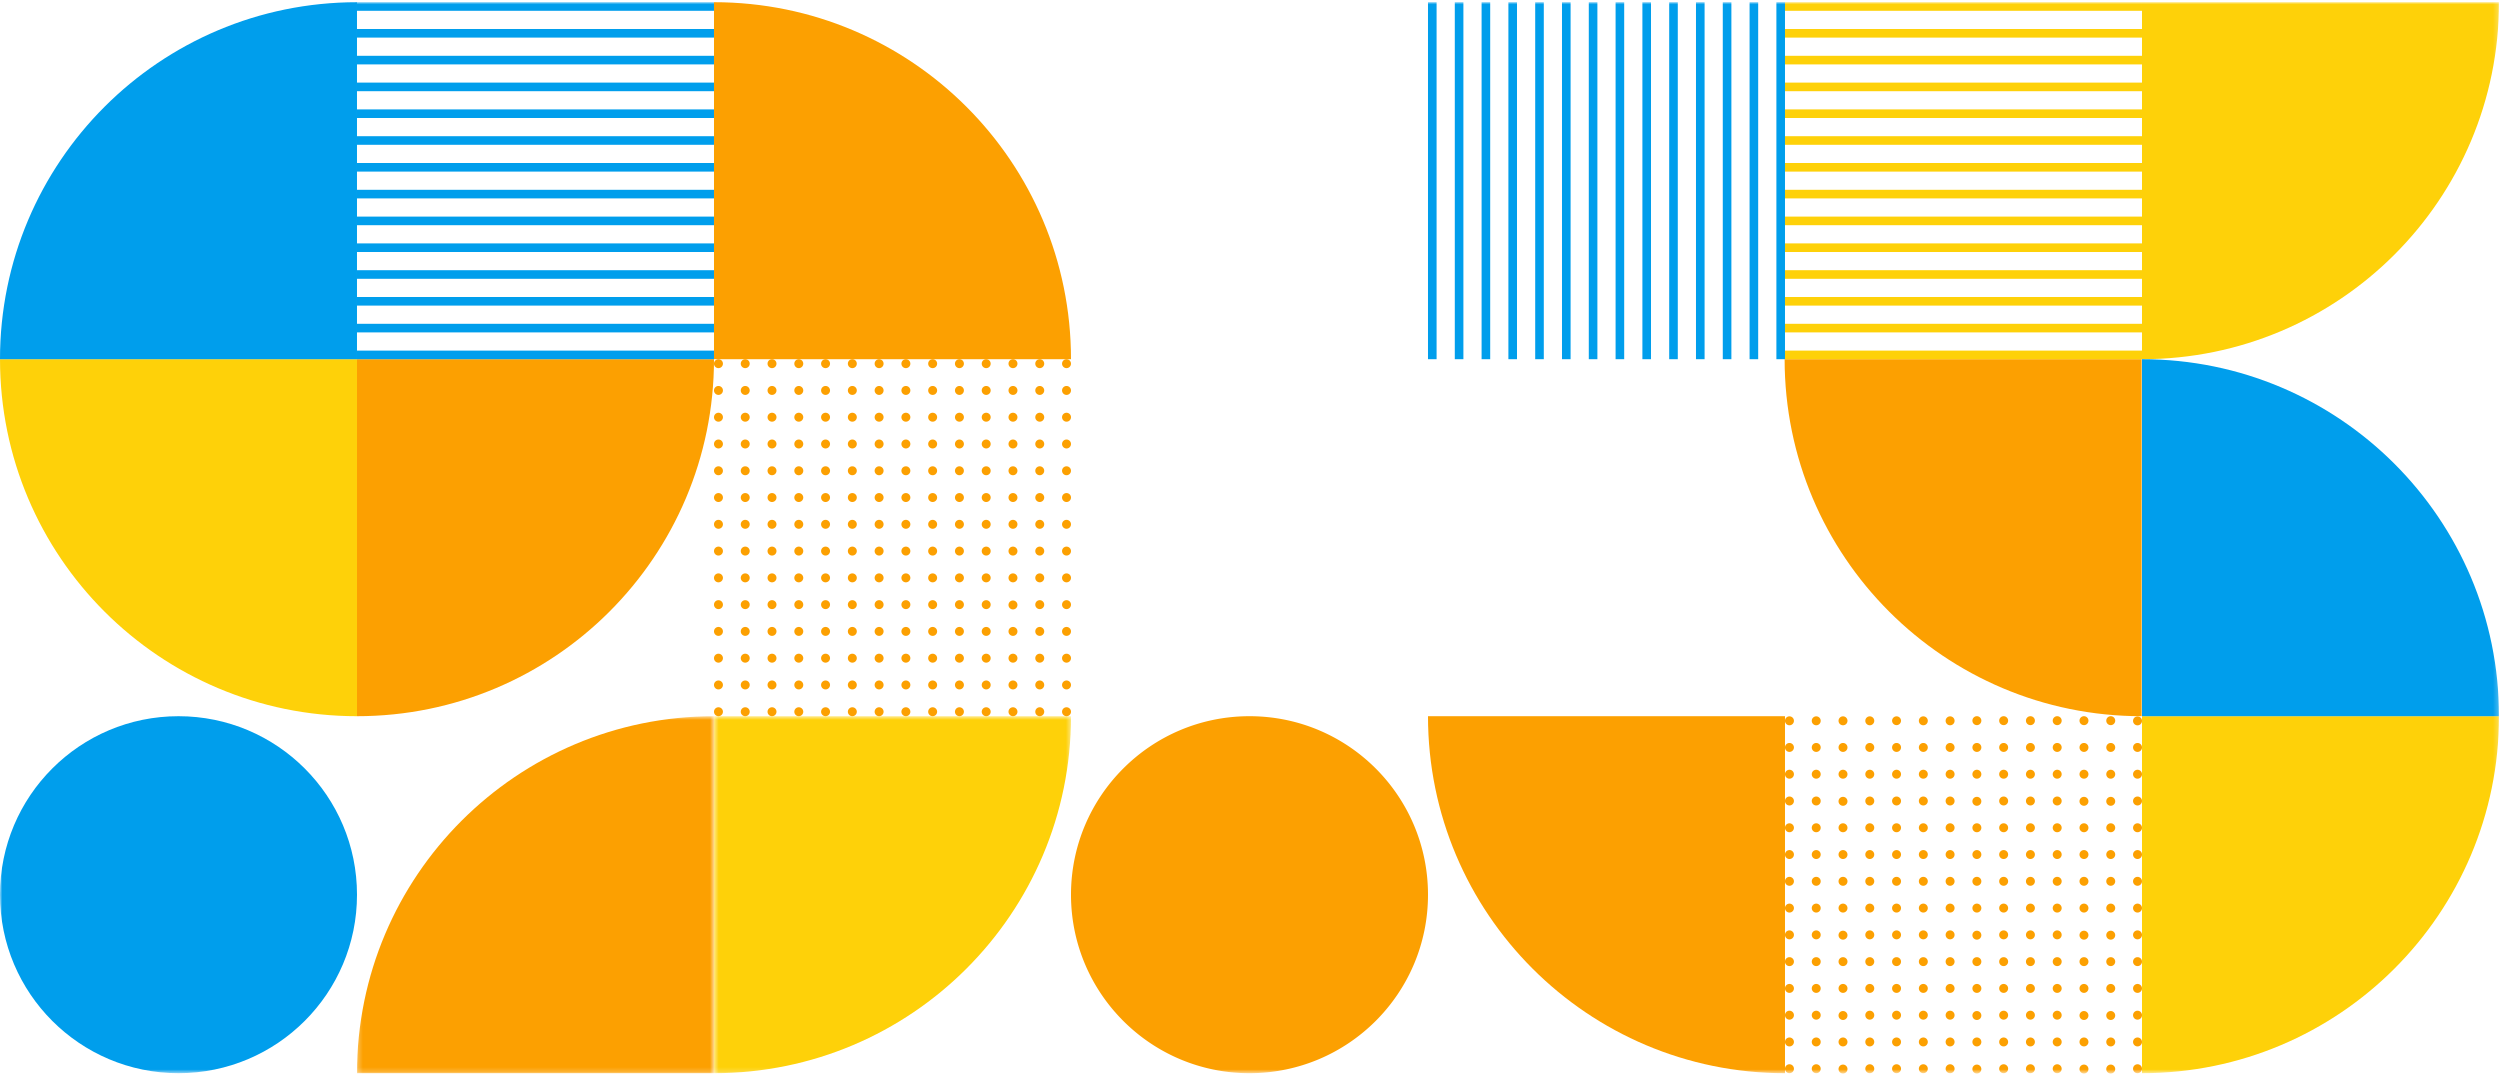
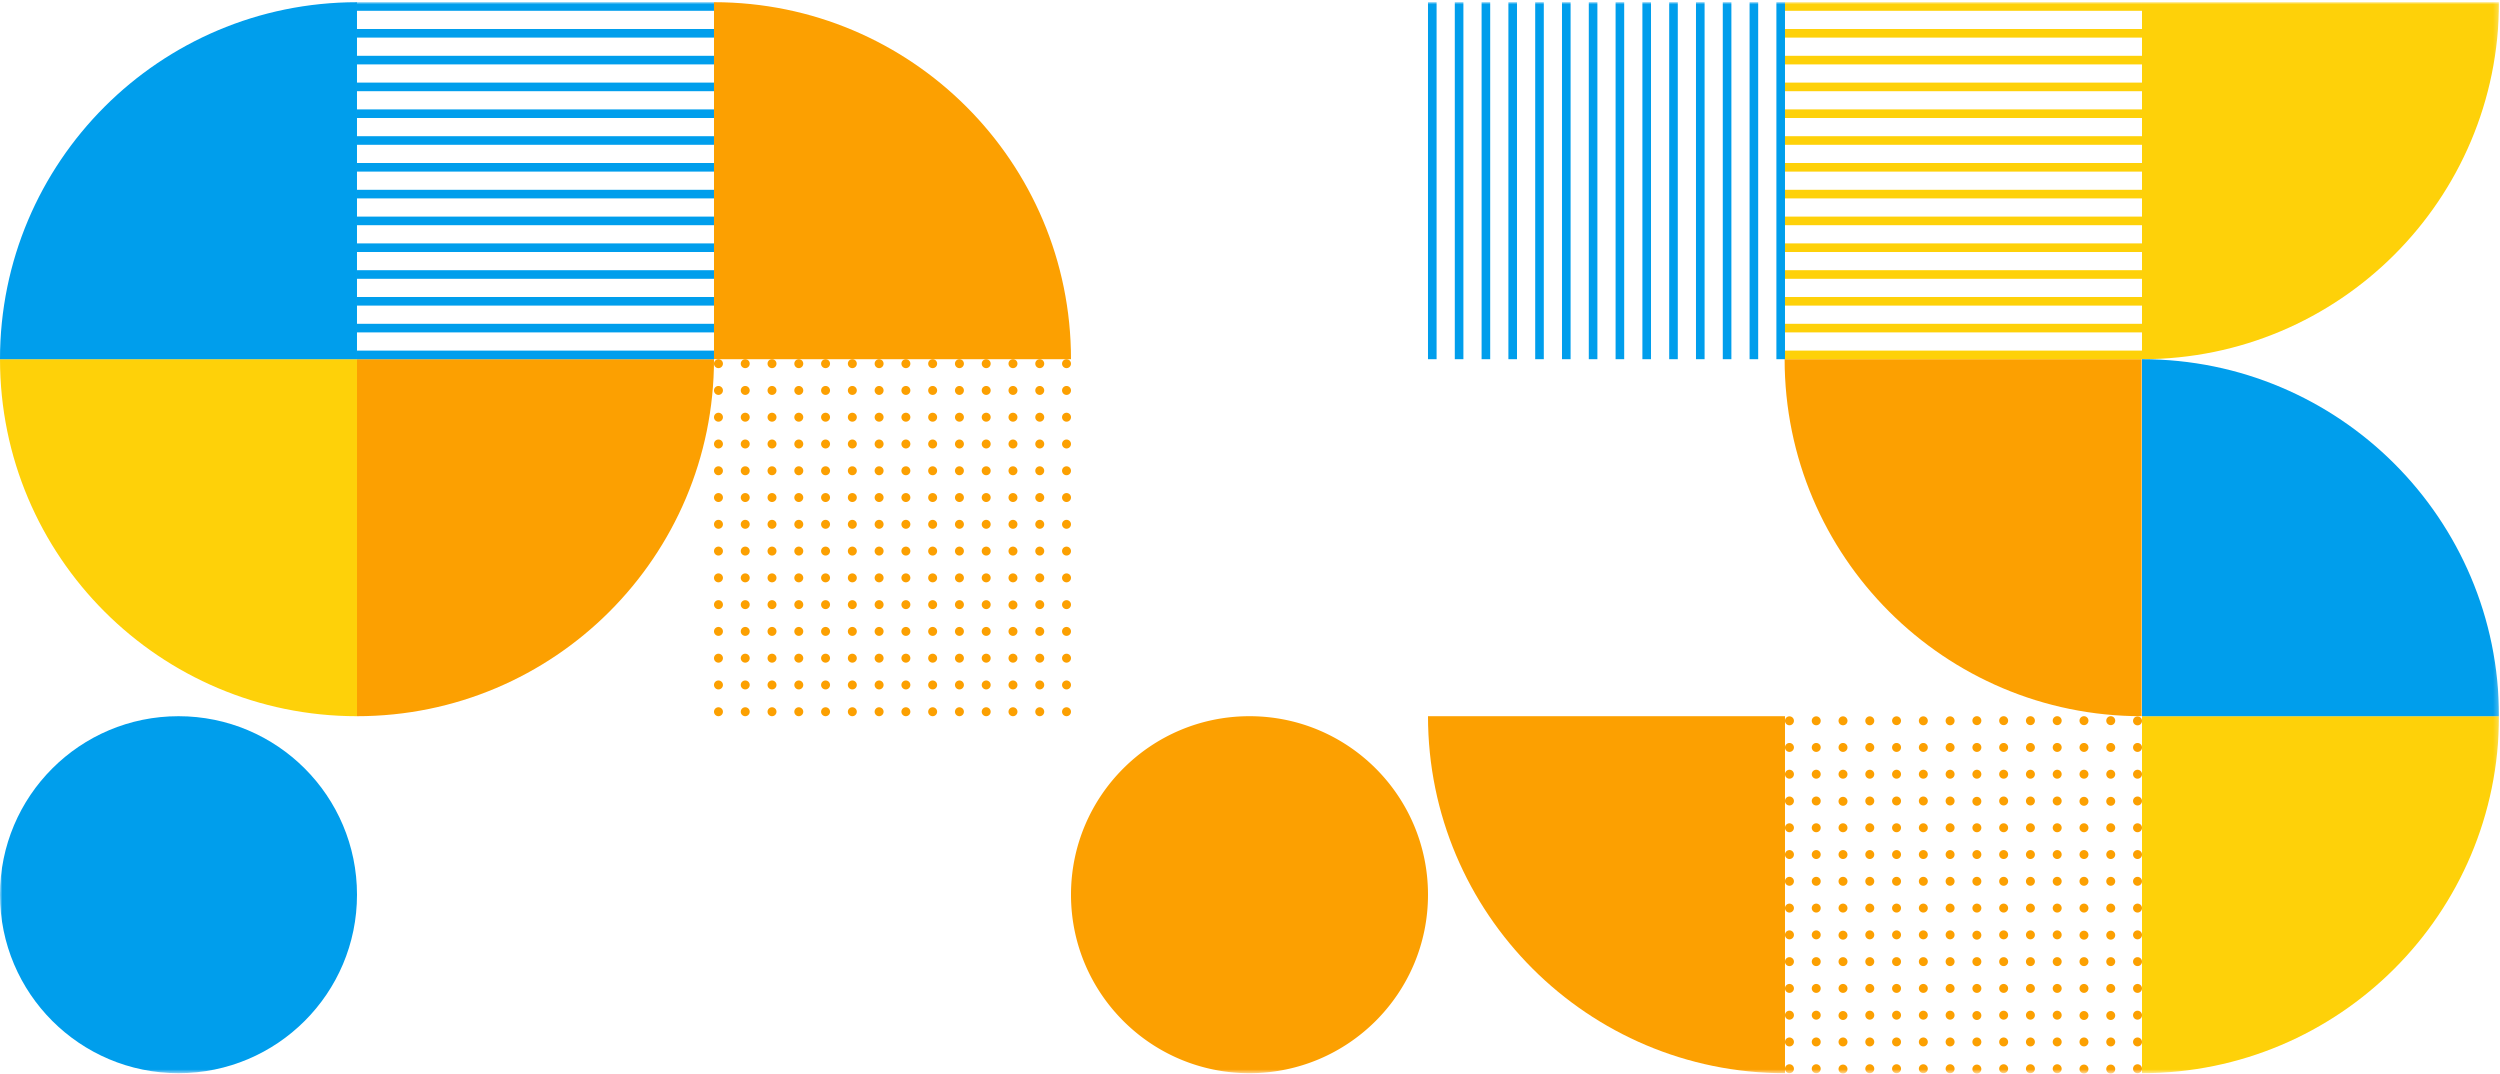
<svg xmlns="http://www.w3.org/2000/svg" xmlns:xlink="http://www.w3.org/1999/xlink" width="540" height="232">
  <defs>
-     <path id="a" d="M.486.696H77.6v77.112H.486z" />
-     <path id="c" d="M.243.696h77.11v77.112H.244z" />
    <path id="e" d="M0 231.335h539.78V0H0z" />
  </defs>
  <g transform="translate(0 .476)" fill="none" fill-rule="evenodd">
    <g transform="translate(153.737 153.527)">
      <mask id="b" fill="#fff">
        <use xlink:href="#a" />
      </mask>
-       <path d="M77.599.696c0 42.587-34.524 77.113-77.113 77.113V.696H77.6z" fill="#FED109" mask="url(#b)" />
    </g>
    <g transform="translate(76.868 153.527)">
      <mask id="d" fill="#fff">
        <use xlink:href="#c" />
      </mask>
      <path d="M.243 77.809C.243 35.222 34.767.696 77.353.696V77.81H.244z" fill="#FCA001" mask="url(#d)" />
    </g>
    <path d="M77.112 154.223c-42.587 0-77.11-34.523-77.11-77.11h77.11v77.11z" fill="#FED109" />
    <path d="M154.223 77.112c0 42.589-34.524 77.11-77.11 77.11v-77.11h77.11zM154.223 0c42.589 0 77.112 34.524 77.112 77.111h-77.112V.001z" fill="#FCA001" />
    <path d="M0 77.112C0 34.523 34.524.002 77.11.002v77.11H0z" fill="#009EEC" />
    <mask id="f" fill="#fff">
      <use xlink:href="#e" />
    </mask>
    <path fill="#009EEC" mask="url(#f)" d="M77.112 77.112h77.11v-1.858h-77.11zM77.112 71.324h77.11v-1.858h-77.11zM77.112 65.534h77.11v-1.858h-77.11zM77.112 59.746h77.11v-1.86h-77.11zM77.112 53.958h77.11v-1.86h-77.11zM77.112 48.168h77.11v-1.859h-77.11zM77.112 42.38h77.11V40.52h-77.11zM77.112 36.591h77.11v-1.858h-77.11zM77.112 30.803h77.11v-1.858h-77.11zM77.112 25.013h77.11v-1.858h-77.11zM77.112 19.225h77.11v-1.859h-77.11zM77.112 13.437h77.11v-1.859h-77.11zM77.112 7.648h77.11V5.79h-77.11zM77.112 1.86h77.11V.002h-77.11zM77.112 192.78c0 21.294-17.261 38.555-38.556 38.555-21.294 0-38.555-17.26-38.555-38.555 0-21.295 17.26-38.556 38.555-38.556 21.295 0 38.556 17.261 38.556 38.556" />
    <path d="M308.447 192.78c0 21.294-17.261 38.555-38.556 38.555-21.294 0-38.555-17.26-38.555-38.555 0-21.295 17.261-38.556 38.555-38.556 21.295 0 38.556 17.261 38.556 38.556M154.223 78.078a.965.965 0 101.93-.002.965.965 0 00-1.93.002M154.223 83.86a.965.965 0 101.93 0 .965.965 0 00-1.93 0M154.223 89.643a.965.965 0 101.93 0 .965.965 0 00-1.93 0M154.223 95.426a.965.965 0 101.93 0 .965.965 0 00-1.93 0M154.223 101.21c0 .534.432.964.965.964a.964.964 0 10-.965-.965M154.223 106.993a.965.965 0 101.93-.001.965.965 0 00-1.93.001M154.223 112.776a.965.965 0 101.93-.001.965.965 0 00-1.93.001M154.223 118.56a.965.965 0 101.93-.002.965.965 0 00-1.93.001M154.223 124.343a.965.965 0 101.93-.001.965.965 0 00-1.93.001M154.223 130.125c0 .533.432.967.965.967a.966.966 0 10-.965-.967M154.223 135.909a.965.965 0 101.93-.001.965.965 0 00-1.93.001M154.223 141.693a.965.965 0 101.93-.001.965.965 0 00-1.93 0M154.223 147.475a.965.965 0 101.93-.001.965.965 0 00-1.93.001M154.223 153.259a.965.965 0 101.93-.001.965.965 0 00-1.93 0M160.007 78.078a.965.965 0 101.93-.002.965.965 0 00-1.93.002M160.007 83.86a.965.965 0 101.93 0 .965.965 0 00-1.93 0M160.007 89.643a.965.965 0 101.93 0 .965.965 0 00-1.93 0M160.007 95.426a.965.965 0 101.93 0 .965.965 0 00-1.93 0M160.007 101.21a.964.964 0 101.928 0 .964.964 0 00-1.928 0M160.007 106.993a.965.965 0 101.93-.001.965.965 0 00-1.93.001M160.007 112.776a.965.965 0 101.93-.001.965.965 0 00-1.93.001M160.007 118.56a.965.965 0 101.93-.002.965.965 0 00-1.93.001M160.007 124.343a.965.965 0 101.93-.001.965.965 0 00-1.93.001M160.007 130.125c0 .533.432.967.965.967a.965.965 0 10-.965-.967M160.007 135.909a.965.965 0 101.93-.001.965.965 0 00-1.93.001M160.007 141.693a.965.965 0 101.93-.001.965.965 0 00-1.93 0M160.007 147.475a.965.965 0 101.93-.001.965.965 0 00-1.93.001M160.007 153.259a.965.965 0 101.93-.001.965.965 0 00-1.93 0M165.79 78.078a.965.965 0 101.93-.002.965.965 0 00-1.93.002M165.79 83.86a.965.965 0 101.93 0 .965.965 0 00-1.93 0M165.79 89.643a.965.965 0 101.93 0 .965.965 0 00-1.93 0M165.79 95.426a.965.965 0 101.93 0 .965.965 0 00-1.93 0M165.79 101.21a.964.964 0 101.928 0 .964.964 0 00-1.928 0M165.79 106.993a.965.965 0 101.93-.001.965.965 0 00-1.93.001M165.79 112.776a.965.965 0 101.93-.001.965.965 0 00-1.93.001M165.79 118.56a.965.965 0 101.93-.002.965.965 0 00-1.93.001M165.79 124.343a.965.965 0 101.93-.001.965.965 0 00-1.93.001M165.79 130.125c0 .533.432.967.964.967a.966.966 0 10-.964-.967M165.79 135.909a.965.965 0 101.93-.001.965.965 0 00-1.93.001M165.79 141.693a.965.965 0 101.93-.001.965.965 0 00-1.93 0M165.79 147.475a.965.965 0 101.93-.001.965.965 0 00-1.93.001M165.79 153.259a.965.965 0 101.93-.001.965.965 0 00-1.93 0M171.573 78.078a.965.965 0 101.93-.002.965.965 0 00-1.93.002M171.573 83.86a.965.965 0 101.93 0 .965.965 0 00-1.93 0M171.573 89.643a.965.965 0 101.93 0 .965.965 0 00-1.93 0M171.573 95.426a.965.965 0 101.93 0 .965.965 0 00-1.93 0M171.573 101.21a.964.964 0 101.934 0 .964.964 0 00-1.934 0M171.573 106.993a.965.965 0 101.93-.001.965.965 0 00-1.93.001M171.573 112.776a.965.965 0 101.93-.001.965.965 0 00-1.93.001M171.573 118.56a.965.965 0 101.93-.002.965.965 0 00-1.93.001M171.573 124.343a.965.965 0 101.93-.001.965.965 0 00-1.93.001M171.573 130.125c0 .533.432.967.964.967a.966.966 0 10-.965-.967M171.573 135.909a.965.965 0 101.93-.001.965.965 0 00-1.93.001M171.573 141.693a.965.965 0 101.93-.001.965.965 0 00-1.93 0M171.573 147.475a.965.965 0 101.93-.001.965.965 0 00-1.93.001M171.573 153.259a.965.965 0 101.93-.001.965.965 0 00-1.93 0M177.356 78.078a.965.965 0 101.93-.002.965.965 0 00-1.93.002M177.356 83.86a.965.965 0 101.93 0 .965.965 0 00-1.93 0M177.356 89.643a.965.965 0 101.93 0 .965.965 0 00-1.93 0M177.356 95.426a.965.965 0 101.93 0 .965.965 0 00-1.93 0M177.356 101.21a.964.964 0 101.934 0 .964.964 0 00-1.934 0M177.356 106.993a.965.965 0 101.93-.001.965.965 0 00-1.93.001M177.356 112.776a.965.965 0 101.93-.001.965.965 0 00-1.93.001M177.356 118.56a.965.965 0 101.93-.002.965.965 0 00-1.93.001M177.356 124.343a.965.965 0 101.93-.001.965.965 0 00-1.93.001M177.356 130.125c0 .533.432.967.964.967a.966.966 0 10-.965-.967M177.356 135.909a.965.965 0 101.93-.001.965.965 0 00-1.93.001M177.356 141.693a.965.965 0 101.93-.001.965.965 0 00-1.93 0M177.356 147.475a.965.965 0 101.93-.001.965.965 0 00-1.93.001M177.356 153.259a.965.965 0 101.93-.001.965.965 0 00-1.93 0M183.14 78.078a.965.965 0 101.93-.002.965.965 0 00-1.93.002M183.14 83.86a.965.965 0 101.93 0 .965.965 0 00-1.93 0M183.14 89.643a.965.965 0 101.93 0 .965.965 0 00-1.93 0M183.14 95.426a.965.965 0 101.93 0 .965.965 0 00-1.93 0M183.14 101.21a.964.964 0 101.928 0 .964.964 0 00-1.928 0M183.14 106.993a.965.965 0 101.93-.001.965.965 0 00-1.93.001M183.14 112.776a.965.965 0 101.93-.001.965.965 0 00-1.93.001M183.14 118.56a.965.965 0 101.93-.002.965.965 0 00-1.93.001M183.14 124.343a.965.965 0 101.93-.001.965.965 0 00-1.93.001M183.14 130.125c0 .533.432.967.964.967a.965.965 0 10-.965-.967M183.14 135.909a.965.965 0 101.93-.001.965.965 0 00-1.93.001M183.14 141.693a.965.965 0 101.93-.001.965.965 0 00-1.93 0M183.14 147.475a.965.965 0 101.93-.001.965.965 0 00-1.93.001M183.14 153.259a.965.965 0 101.93-.001.965.965 0 00-1.93 0M188.923 78.078a.965.965 0 101.93-.002.965.965 0 00-1.93.002M188.923 83.86a.965.965 0 101.93 0 .965.965 0 00-1.93 0M188.923 89.643a.965.965 0 101.93 0 .965.965 0 00-1.93 0M188.923 95.426a.965.965 0 101.93 0 .965.965 0 00-1.93 0M188.923 101.21a.964.964 0 101.928 0 .964.964 0 00-1.928 0M188.923 106.993a.965.965 0 101.93-.001.965.965 0 00-1.93.001M188.923 112.776a.965.965 0 101.93-.001.965.965 0 00-1.93.001M188.923 118.56a.965.965 0 101.93-.002.965.965 0 00-1.93.001M188.923 124.343a.965.965 0 101.93-.001.965.965 0 00-1.93.001M188.923 130.125c0 .533.432.967.964.967a.966.966 0 10-.964-.967M188.923 135.909a.965.965 0 101.93-.001.965.965 0 00-1.93.001M188.923 141.693a.965.965 0 101.93-.001.965.965 0 00-1.93 0M188.923 147.475a.965.965 0 101.93-.001.965.965 0 00-1.93.001M188.923 153.259a.965.965 0 101.93-.001.965.965 0 00-1.93 0M194.706 78.078a.965.965 0 101.93-.002.965.965 0 00-1.93.002M194.706 83.86a.965.965 0 101.93 0 .965.965 0 00-1.93 0M194.706 89.643a.965.965 0 101.93 0 .965.965 0 00-1.93 0M194.706 95.426a.965.965 0 101.93 0 .965.965 0 00-1.93 0M194.706 101.21a.964.964 0 101.928 0 .964.964 0 00-1.928 0M194.706 106.993a.965.965 0 101.93-.001.965.965 0 00-1.93.001M194.706 112.776a.965.965 0 101.93-.001.965.965 0 00-1.93.001M194.706 118.56a.965.965 0 101.93-.002.965.965 0 00-1.93.001M194.706 124.343a.965.965 0 101.93-.001.965.965 0 00-1.93.001M194.706 130.125c0 .533.432.967.964.967a.966.966 0 10-.964-.967M194.706 135.909a.965.965 0 101.93-.001.965.965 0 00-1.93.001M194.706 141.693a.965.965 0 101.93-.001.965.965 0 00-1.93 0M194.706 147.475a.965.965 0 101.93-.001.965.965 0 00-1.93.001M194.706 153.259a.965.965 0 101.93-.001.965.965 0 00-1.93 0M200.488 78.078a.965.965 0 101.931-.002.965.965 0 00-1.93.002M200.488 83.86a.965.965 0 101.931 0 .965.965 0 00-1.93 0M200.488 89.643a.965.965 0 101.931 0 .965.965 0 00-1.93 0M200.488 95.426a.965.965 0 101.931 0 .965.965 0 00-1.93 0M200.488 101.21c0 .534.433.964.965.964a.964.964 0 10-.965-.965M200.488 106.993a.965.965 0 101.931-.001.965.965 0 00-1.93.001M200.488 112.776a.965.965 0 101.931-.001.965.965 0 00-1.93.001M200.488 118.56a.965.965 0 101.931-.002.965.965 0 00-1.93.001M200.488 124.343a.965.965 0 101.931-.001.965.965 0 00-1.93.001M200.488 130.125c0 .533.433.967.965.967a.966.966 0 10-.965-.967M200.488 135.909a.965.965 0 101.931-.001.965.965 0 00-1.93.001M200.488 141.693a.965.965 0 101.931-.001.965.965 0 00-1.93 0M200.488 147.475a.965.965 0 101.931-.001.965.965 0 00-1.93.001M200.488 153.259a.965.965 0 101.931-.001.965.965 0 00-1.93 0M206.271 78.078a.965.965 0 101.931-.002.965.965 0 00-1.93.002M206.271 83.86a.965.965 0 101.931 0 .965.965 0 00-1.93 0M206.271 89.643a.965.965 0 101.931 0 .965.965 0 00-1.93 0M206.271 95.426a.965.965 0 101.931 0 .965.965 0 00-1.93 0M206.271 101.21c0 .534.433.964.965.964a.964.964 0 10-.965-.965M206.271 106.993a.965.965 0 101.931-.001.965.965 0 00-1.93.001M206.271 112.776a.965.965 0 101.931-.001.965.965 0 00-1.93.001M206.271 118.56a.965.965 0 101.931-.002.965.965 0 00-1.93.001M206.271 124.343a.965.965 0 101.931-.001.965.965 0 00-1.93.001M206.271 130.125c0 .533.433.967.965.967a.966.966 0 10-.965-.967M206.271 135.909a.965.965 0 101.931-.001.965.965 0 00-1.93.001M206.271 141.693a.965.965 0 101.931-.001.965.965 0 00-1.93 0M206.271 147.475a.965.965 0 101.931-.001.965.965 0 00-1.93.001M206.271 153.259a.965.965 0 101.931-.001.965.965 0 00-1.93 0M212.055 78.078a.965.965 0 101.93-.002.965.965 0 00-1.93.002M212.055 83.86a.965.965 0 101.93 0 .965.965 0 00-1.93 0M212.055 89.643a.965.965 0 101.93 0 .965.965 0 00-1.93 0M212.055 95.426a.965.965 0 101.93 0 .965.965 0 00-1.93 0M212.055 101.21a.964.964 0 101.928 0 .964.964 0 00-1.928 0M212.055 106.993a.965.965 0 101.93-.001.965.965 0 00-1.93.001M212.055 112.776a.965.965 0 101.93-.001.965.965 0 00-1.93.001M212.055 118.56a.965.965 0 101.93-.002.965.965 0 00-1.93.001M212.055 124.343a.965.965 0 101.93-.001.965.965 0 00-1.93.001M212.055 130.125c0 .533.433.967.965.967a.965.965 0 10-.965-.967M212.055 135.909a.965.965 0 101.93-.001.965.965 0 00-1.93.001M212.055 141.693a.965.965 0 101.93-.001.965.965 0 00-1.93 0M212.055 147.475a.965.965 0 101.93-.001.965.965 0 00-1.93.001M212.055 153.259a.965.965 0 101.93-.001.965.965 0 00-1.93 0M217.838 78.078a.965.965 0 101.93-.002.965.965 0 00-1.93.002M217.838 83.86a.965.965 0 101.93 0 .965.965 0 00-1.93 0M217.838 89.643a.965.965 0 101.93 0 .965.965 0 00-1.93 0M217.838 95.426a.965.965 0 101.93 0 .965.965 0 00-1.93 0M217.838 101.21a.964.964 0 101.928 0 .964.964 0 00-1.928 0M217.838 106.993a.965.965 0 101.93-.001.965.965 0 00-1.93.001M217.838 112.776a.965.965 0 101.93-.001.965.965 0 00-1.93.001M217.838 118.56a.965.965 0 101.93-.002.965.965 0 00-1.93.001M217.838 124.343a.965.965 0 101.93-.001.965.965 0 00-1.93.001M217.838 130.125a.966.966 0 101.927.002.966.966 0 00-1.927-.002M217.838 135.909a.965.965 0 101.93-.001.965.965 0 00-1.93.001M217.838 141.693a.965.965 0 101.93-.001.965.965 0 00-1.93 0M217.838 147.475a.965.965 0 101.93-.001.965.965 0 00-1.93.001M217.838 153.259a.965.965 0 101.93-.001.965.965 0 00-1.93 0M223.621 78.078a.965.965 0 101.93-.002.965.965 0 00-1.93.002M223.621 83.86a.965.965 0 101.93 0 .965.965 0 00-1.93 0M223.621 89.643a.965.965 0 101.93 0 .965.965 0 00-1.93 0M223.621 95.426a.965.965 0 101.93 0 .965.965 0 00-1.93 0M223.621 101.21c0 .534.432.964.965.964a.964.964 0 10-.965-.965M223.621 106.993a.965.965 0 101.93-.001.965.965 0 00-1.93.001M223.621 112.776a.965.965 0 101.93-.001.965.965 0 00-1.93.001M223.621 118.56a.965.965 0 101.93-.002.965.965 0 00-1.93.001M223.621 124.343a.965.965 0 101.93-.001.965.965 0 00-1.93.001M223.621 130.125c0 .533.432.967.965.967a.966.966 0 10-.965-.967M223.621 135.909a.965.965 0 101.93-.001.965.965 0 00-1.93.001M223.621 141.693a.965.965 0 101.93-.001.965.965 0 00-1.93 0M223.621 147.475a.965.965 0 101.93-.001.965.965 0 00-1.93.001M223.621 153.259a.965.965 0 101.93-.001.965.965 0 00-1.93 0M229.404 78.078a.965.965 0 101.93-.002.965.965 0 00-1.93.002M229.404 83.86a.965.965 0 101.93 0 .965.965 0 00-1.93 0M229.404 89.643a.965.965 0 101.93 0 .965.965 0 00-1.93 0M229.404 95.426a.965.965 0 101.93 0 .965.965 0 00-1.93 0M229.404 101.21c0 .534.432.964.965.964a.964.964 0 10-.965-.965M229.404 106.993a.965.965 0 101.93-.001.965.965 0 00-1.93.001M229.404 112.776a.965.965 0 101.93-.001.965.965 0 00-1.93.001M229.404 118.56a.965.965 0 101.93-.002.965.965 0 00-1.93.001M229.404 124.343a.965.965 0 101.93-.001.965.965 0 00-1.93.001M229.404 130.125c0 .533.432.967.965.967a.966.966 0 10-.965-.967M229.404 135.909a.965.965 0 101.93-.001.965.965 0 00-1.93.001M229.404 141.693a.965.965 0 101.93-.001.965.965 0 00-1.93 0M229.404 147.475a.965.965 0 101.93-.001.965.965 0 00-1.93.001M229.404 153.259a.965.965 0 101.93-.001.965.965 0 00-1.93 0" fill="#FCA001" mask="url(#f)" />
    <path d="M539.782 0c0 42.588-34.524 77.111-77.111 77.111V.001h77.11z" fill="#FED109" mask="url(#f)" />
    <path d="M385.558 155.188a.966.966 0 101.931.002.966.966 0 00-1.931-.002M385.558 160.972a.965.965 0 101.93-.001.965.965 0 00-1.93 0M385.558 166.756a.965.965 0 101.93-.001.965.965 0 00-1.93 0M385.558 172.538c0 .532.432.966.965.966a.966.966 0 10-.965-.967M385.558 178.322a.965.965 0 101.93-.002.965.965 0 00-1.93.002M385.558 184.106a.965.965 0 101.93-.002.965.965 0 00-1.93.002M385.558 189.888a.965.965 0 101.93-.002.965.965 0 00-1.93.002M385.558 195.672a.965.965 0 101.93-.002.965.965 0 00-1.93.002M385.558 201.453c0 .533.432.967.965.967a.966.966 0 10-.965-.967M385.558 207.237a.965.965 0 101.93 0 .965.965 0 00-1.93 0M385.558 213.021a.965.965 0 101.93 0 .965.965 0 00-1.93 0M385.558 218.803c0 .533.432.967.965.967a.966.966 0 10-.965-.967M385.558 224.587a.965.965 0 101.93-.001.965.965 0 00-1.93.001M385.558 230.37c0 .532.432.966.965.966a.966.966 0 10-.965-.967M391.342 155.188a.966.966 0 101.931.002.966.966 0 00-1.931-.002M391.342 160.972a.965.965 0 101.93-.001.965.965 0 00-1.93 0M391.342 166.756a.965.965 0 101.93-.001.965.965 0 00-1.93 0M391.342 172.538c0 .532.432.966.965.966a.965.965 0 10-.965-.967M391.342 178.322a.965.965 0 101.93-.002.965.965 0 00-1.93.002M391.342 184.106a.965.965 0 101.93-.002.965.965 0 00-1.93.002M391.342 189.888a.965.965 0 101.93-.002.965.965 0 00-1.93.002M391.342 195.672a.965.965 0 101.93-.002.965.965 0 00-1.93.002M391.342 201.453c0 .533.432.967.965.967a.965.965 0 10-.965-.967M391.342 207.237a.965.965 0 101.93 0 .965.965 0 00-1.93 0M391.342 213.021a.965.965 0 101.93 0 .965.965 0 00-1.93 0M391.342 218.803c0 .533.432.967.965.967a.965.965 0 10-.965-.967M391.342 224.587a.965.965 0 101.93-.001.965.965 0 00-1.93.001M391.342 230.37c0 .532.432.966.965.966a.965.965 0 10-.965-.967M397.125 155.188a.966.966 0 101.931.002.966.966 0 00-1.931-.002M397.125 160.972a.965.965 0 101.93-.001.965.965 0 00-1.93 0M397.125 166.756a.965.965 0 101.93-.001.965.965 0 00-1.93 0M397.125 172.538a.966.966 0 101.927.002.966.966 0 00-1.927-.002M397.125 178.322a.965.965 0 101.93-.002.965.965 0 00-1.93.002M397.125 184.106a.965.965 0 101.93-.002.965.965 0 00-1.93.002M397.125 189.888a.965.965 0 101.93-.002.965.965 0 00-1.93.002M397.125 195.672a.965.965 0 101.93-.002.965.965 0 00-1.93.002M397.125 201.453a.966.966 0 101.927.002.966.966 0 00-1.927-.002M397.125 207.237a.965.965 0 101.93 0 .965.965 0 00-1.93 0M397.125 213.021a.965.965 0 101.93 0 .965.965 0 00-1.93 0M397.125 218.803a.966.966 0 101.927.002.966.966 0 00-1.927-.002M397.125 224.587a.965.965 0 101.93-.001.965.965 0 00-1.93.001M397.125 230.37a.966.966 0 101.927.002.966.966 0 00-1.927-.003M402.908 155.188a.966.966 0 101.931.002.966.966 0 00-1.931-.002M402.908 160.972a.965.965 0 101.93-.001.965.965 0 00-1.93 0M402.908 166.756a.965.965 0 101.93-.001.965.965 0 00-1.93 0M402.908 172.538c0 .532.432.966.964.966a.966.966 0 10-.964-.966M402.908 178.322a.965.965 0 101.93-.002.965.965 0 00-1.93.002M402.908 184.106a.965.965 0 101.93-.002.965.965 0 00-1.93.002M402.908 189.888a.965.965 0 101.93-.002.965.965 0 00-1.93.002M402.908 195.672a.965.965 0 101.93-.002.965.965 0 00-1.93.002M402.908 201.453c0 .533.432.967.964.967a.966.966 0 10-.964-.967M402.908 207.237a.965.965 0 101.93 0 .965.965 0 00-1.93 0M402.908 213.021a.965.965 0 101.93 0 .965.965 0 00-1.93 0M402.908 218.803c0 .533.432.967.964.967a.966.966 0 10-.964-.967M402.908 224.587a.965.965 0 101.93-.001.965.965 0 00-1.93.001M402.908 230.37c0 .532.432.966.964.966a.966.966 0 10-.964-.967M408.69 155.188a.966.966 0 101.932.002.966.966 0 00-1.931-.002M408.69 160.972a.965.965 0 101.931-.001.965.965 0 00-1.93 0M408.69 166.756a.965.965 0 101.931-.001.965.965 0 00-1.93 0M408.69 172.538c0 .532.433.966.965.966a.966.966 0 10-.965-.967M408.69 178.322a.965.965 0 101.931-.002.965.965 0 00-1.93.002M408.69 184.106a.965.965 0 101.931-.002.965.965 0 00-1.93.002M408.69 189.888a.965.965 0 101.931-.002.965.965 0 00-1.93.002M408.69 195.672a.965.965 0 101.931-.002.965.965 0 00-1.93.002M408.69 201.453c0 .533.433.967.965.967a.966.966 0 10-.965-.967M408.69 207.237a.965.965 0 101.931 0 .965.965 0 00-1.93 0M408.69 213.021a.965.965 0 101.931 0 .965.965 0 00-1.93 0M408.69 218.803c0 .533.433.967.965.967a.966.966 0 10-.965-.967M408.69 224.587a.965.965 0 101.931-.001.965.965 0 00-1.93.001M408.69 230.37c0 .532.433.966.965.966a.966.966 0 10-.965-.967M414.474 155.188a.966.966 0 101.931.002.966.966 0 00-1.931-.002M414.474 160.972a.965.965 0 101.93-.001.965.965 0 00-1.93 0M414.474 166.756a.965.965 0 101.93-.001.965.965 0 00-1.93 0M414.474 172.538c0 .532.432.966.964.966a.966.966 0 10-.965-.967M414.474 178.322a.965.965 0 101.93-.002.965.965 0 00-1.93.002M414.474 184.106a.965.965 0 101.93-.002.965.965 0 00-1.93.002M414.474 189.888a.965.965 0 101.93-.002.965.965 0 00-1.93.002M414.474 195.672a.965.965 0 101.93-.002.965.965 0 00-1.93.002M414.474 201.453c0 .533.432.967.964.967a.966.966 0 10-.965-.967M414.474 207.237a.965.965 0 101.93 0 .965.965 0 00-1.93 0M414.474 213.021a.965.965 0 101.93 0 .965.965 0 00-1.93 0M414.474 218.803c0 .533.432.967.964.967a.966.966 0 10-.965-.967M414.474 224.587a.965.965 0 101.93-.001.965.965 0 00-1.93.001M414.474 230.37c0 .532.432.966.964.966a.966.966 0 10-.965-.967M420.258 155.188a.966.966 0 101.931.002.966.966 0 00-1.931-.002M420.258 160.972a.965.965 0 101.93-.001.965.965 0 00-1.93 0M420.258 166.756a.965.965 0 101.93-.001.965.965 0 00-1.93 0M420.258 172.538c0 .532.432.966.964.966a.966.966 0 10-.964-.966M420.258 178.322a.965.965 0 101.93-.002.965.965 0 00-1.93.002M420.258 184.106a.965.965 0 101.93-.002.965.965 0 00-1.93.002M420.258 189.888a.965.965 0 101.93-.002.965.965 0 00-1.93.002M420.258 195.672a.965.965 0 101.93-.002.965.965 0 00-1.93.002M420.258 201.453c0 .533.432.967.964.967a.966.966 0 10-.964-.967M420.258 207.237a.965.965 0 101.93 0 .965.965 0 00-1.93 0M420.258 213.021a.965.965 0 101.93 0 .965.965 0 00-1.93 0M420.258 218.803c0 .533.432.967.964.967a.966.966 0 10-.964-.967M420.258 224.587a.965.965 0 101.93-.001.965.965 0 00-1.93.001M420.258 230.37c0 .532.432.966.964.966a.966.966 0 10-.964-.967M426.04 155.188a.966.966 0 101.932.002.966.966 0 00-1.932-.002M426.04 160.972a.965.965 0 101.931-.001.965.965 0 00-1.93 0M426.04 166.756a.965.965 0 101.931-.001.965.965 0 00-1.93 0M426.04 172.538a.966.966 0 101.927.002.966.966 0 00-1.927-.002M426.04 178.322a.965.965 0 101.931-.002.965.965 0 00-1.93.002M426.04 184.106a.965.965 0 101.931-.002.965.965 0 00-1.93.002M426.04 189.888a.965.965 0 101.931-.002.965.965 0 00-1.93.002M426.04 195.672a.965.965 0 101.931-.002.965.965 0 00-1.93.002M426.04 201.453a.966.966 0 101.927.002.966.966 0 00-1.927-.002M426.04 207.237a.965.965 0 101.931 0 .965.965 0 00-1.93 0M426.04 213.021a.965.965 0 101.931 0 .965.965 0 00-1.93 0M426.04 218.803a.966.966 0 101.927.002.966.966 0 00-1.927-.002M426.04 224.587a.965.965 0 101.931-.001.965.965 0 00-1.93.001M426.04 230.37a.966.966 0 101.927.002.966.966 0 00-1.927-.003M431.823 155.188a.966.966 0 101.932.002.966.966 0 00-1.932-.002M431.823 160.972a.965.965 0 101.931-.001.965.965 0 00-1.93 0M431.823 166.756a.965.965 0 101.931-.001.965.965 0 00-1.93 0M431.823 172.538c0 .532.433.966.965.966a.966.966 0 10-.965-.967M431.823 178.322a.965.965 0 101.931-.002.965.965 0 00-1.93.002M431.823 184.106a.965.965 0 101.931-.002.965.965 0 00-1.93.002M431.823 189.888a.965.965 0 101.931-.002.965.965 0 00-1.93.002M431.823 195.672a.965.965 0 101.931-.002.965.965 0 00-1.93.002M431.823 201.453c0 .533.433.967.965.967a.966.966 0 10-.965-.967M431.823 207.237a.965.965 0 101.931 0 .965.965 0 00-1.93 0M431.823 213.021a.965.965 0 101.931 0 .965.965 0 00-1.93 0M431.823 218.803c0 .533.433.967.965.967a.966.966 0 10-.965-.967M431.823 224.587a.965.965 0 101.931-.001.965.965 0 00-1.93.001M431.823 230.37c0 .532.433.966.965.966a.966.966 0 10-.965-.967M437.606 155.188a.966.966 0 101.932.002.966.966 0 00-1.932-.002M437.606 160.972a.965.965 0 101.931-.001.965.965 0 00-1.93 0M437.606 166.756a.965.965 0 101.931-.001.965.965 0 00-1.93 0M437.606 172.538c0 .532.433.966.965.966a.966.966 0 10-.965-.967M437.606 178.322a.965.965 0 101.931-.002.965.965 0 00-1.93.002M437.606 184.106a.965.965 0 101.931-.002.965.965 0 00-1.93.002M437.606 189.888a.965.965 0 101.931-.002.965.965 0 00-1.93.002M437.606 195.672a.965.965 0 101.931-.002.965.965 0 00-1.93.002M437.606 201.453c0 .533.433.967.965.967a.966.966 0 10-.965-.967M437.606 207.237a.965.965 0 101.931 0 .965.965 0 00-1.93 0M437.606 213.021a.965.965 0 101.931 0 .965.965 0 00-1.93 0M437.606 218.803c0 .533.433.967.965.967a.966.966 0 10-.965-.967M437.606 224.587a.965.965 0 101.931-.001.965.965 0 00-1.93.001M437.606 230.37c0 .532.433.966.965.966a.966.966 0 10-.965-.967M443.39 155.188a.966.966 0 101.932.002.966.966 0 00-1.932-.002M443.39 160.972a.965.965 0 101.931-.001.965.965 0 00-1.93 0M443.39 166.756a.965.965 0 101.931-.001.965.965 0 00-1.93 0M443.39 172.538c0 .532.433.966.965.966a.965.965 0 10-.965-.967M443.39 178.322a.965.965 0 101.931-.002.965.965 0 00-1.93.002M443.39 184.106a.965.965 0 101.931-.002.965.965 0 00-1.93.002M443.39 189.888a.965.965 0 101.931-.002.965.965 0 00-1.93.002M443.39 195.672a.965.965 0 101.931-.002.965.965 0 00-1.93.002M443.39 201.453c0 .533.433.967.965.967a.965.965 0 10-.965-.967M443.39 207.237a.965.965 0 101.931 0 .965.965 0 00-1.93 0M443.39 213.021a.965.965 0 101.931 0 .965.965 0 00-1.93 0M443.39 218.803c0 .533.433.967.965.967a.965.965 0 10-.965-.967M443.39 224.587a.965.965 0 101.931-.001.965.965 0 00-1.93.001M443.39 230.37c0 .532.433.966.965.966a.965.965 0 10-.965-.967M449.173 155.188a.966.966 0 101.932.002.966.966 0 00-1.932-.002M449.173 160.972a.965.965 0 101.93-.001.965.965 0 00-1.93 0M449.173 166.756a.965.965 0 101.93-.001.965.965 0 00-1.93 0M449.173 172.538a.966.966 0 101.927.002.966.966 0 00-1.927-.002M449.173 178.322a.965.965 0 101.93-.002.965.965 0 00-1.93.002M449.173 184.106a.965.965 0 101.93-.002.965.965 0 00-1.93.002M449.173 189.888a.965.965 0 101.93-.002.965.965 0 00-1.93.002M449.173 195.672a.965.965 0 101.93-.002.965.965 0 00-1.93.002M449.173 201.453a.966.966 0 101.927.002.966.966 0 00-1.927-.002M449.173 207.237a.965.965 0 101.93 0 .965.965 0 00-1.93 0M449.173 213.021a.965.965 0 101.93 0 .965.965 0 00-1.93 0M449.173 218.803a.966.966 0 101.927.002.966.966 0 00-1.927-.002M449.173 224.587a.965.965 0 101.93-.001.965.965 0 00-1.93.001M449.173 230.37a.966.966 0 101.927.002.966.966 0 00-1.927-.003M454.956 155.188a.966.966 0 101.932.002.966.966 0 00-1.932-.002M454.956 160.972a.965.965 0 101.93-.001.965.965 0 00-1.93 0M454.956 166.756a.965.965 0 101.93-.001.965.965 0 00-1.93 0M454.956 172.538a.966.966 0 101.927.002.966.966 0 00-1.927-.002M454.956 178.322a.965.965 0 101.93-.002.965.965 0 00-1.93.002M454.956 184.106a.965.965 0 101.93-.002.965.965 0 00-1.93.002M454.956 189.888a.965.965 0 101.93-.002.965.965 0 00-1.93.002M454.956 195.672a.965.965 0 101.93-.002.965.965 0 00-1.93.002M454.956 201.453a.966.966 0 101.927.002.966.966 0 00-1.927-.002M454.956 207.237a.965.965 0 101.93 0 .965.965 0 00-1.93 0M454.956 213.021a.965.965 0 101.93 0 .965.965 0 00-1.93 0M454.956 218.803a.966.966 0 101.927.002.966.966 0 00-1.927-.002M454.956 224.587a.965.965 0 101.93-.001.965.965 0 00-1.93.001M454.956 230.37a.966.966 0 101.927.002.966.966 0 00-1.927-.003M460.74 155.188a.966.966 0 101.93.002.966.966 0 00-1.93-.002M460.74 160.972a.965.965 0 101.93-.001.965.965 0 00-1.93 0M460.74 166.756a.965.965 0 101.93-.001.965.965 0 00-1.93 0M460.74 172.538c0 .532.432.966.964.966a.966.966 0 10-.965-.967M460.74 178.322a.965.965 0 101.93-.002.965.965 0 00-1.93.002M460.74 184.106a.965.965 0 101.93-.002.965.965 0 00-1.93.002M460.74 189.888a.965.965 0 101.93-.002.965.965 0 00-1.93.002M460.74 195.672a.965.965 0 101.93-.002.965.965 0 00-1.93.002M460.74 201.453c0 .533.432.967.964.967a.966.966 0 10-.965-.967M460.74 207.237a.965.965 0 101.93 0 .965.965 0 00-1.93 0M460.74 213.021a.965.965 0 101.93 0 .965.965 0 00-1.93 0M460.74 218.803c0 .533.432.967.964.967a.966.966 0 10-.965-.967M460.74 224.587a.965.965 0 101.93-.001.965.965 0 00-1.93.001M460.74 230.37c0 .532.432.966.964.966a.966.966 0 10-.965-.967" fill="#FCA001" mask="url(#f)" />
    <path d="M539.782 154.223c0 42.587-34.524 77.113-77.111 77.113v-77.113h77.11z" fill="#FED109" mask="url(#f)" />
    <path d="M462.67 77.112c42.587 0 77.11 34.523 77.11 77.11h-77.11v-77.11z" fill="#009EEC" mask="url(#f)" />
    <path d="M462.591 154.223c-42.588 0-77.112-34.523-77.112-77.11h77.112v77.11zM385.558 231.336c-42.587 0-77.11-34.526-77.11-77.113h77.11v77.113z" fill="#FCA001" mask="url(#f)" />
    <path fill="#FED109" mask="url(#f)" d="M385.558 1.858h77.112V0h-77.112zM385.558 7.648h77.112V5.79h-77.112zM385.558 13.437h77.112v-1.859h-77.112zM385.558 19.225h77.112v-1.859h-77.112zM385.558 25.013h77.112v-1.858h-77.112zM385.558 30.801h77.112v-1.858h-77.112zM385.558 36.591h77.112v-1.858h-77.112zM385.558 42.38h77.112V40.52h-77.112zM385.558 48.168h77.112v-1.859h-77.112zM385.558 53.958h77.112v-1.86h-77.112zM385.558 59.746h77.112v-1.86h-77.112zM385.558 65.534h77.112v-1.858h-77.112zM385.558 71.322h77.112v-1.858h-77.112zM385.558 77.112h77.112v-1.858h-77.112z" />
    <path fill="#009EEC" mask="url(#f)" d="M383.7 77.11h1.858V0H383.7zM377.91 77.11h1.858V0h-1.858zM372.121 77.11h1.859V0h-1.859zM366.333 77.11h1.859V0h-1.859zM360.545 77.11h1.858V0h-1.858zM354.757 77.11h1.858V0h-1.858zM348.967 77.11h1.858V0h-1.858zM343.179 77.11h1.858V0h-1.858zM337.39 77.11h1.859V0h-1.859zM331.602 77.11h1.859V0h-1.859zM325.812 77.11h1.86V0h-1.86zM320.024 77.11h1.858V0h-1.858zM314.236 77.11h1.858V0h-1.858zM308.446 77.11h1.858V0h-1.858z" />
  </g>
</svg>